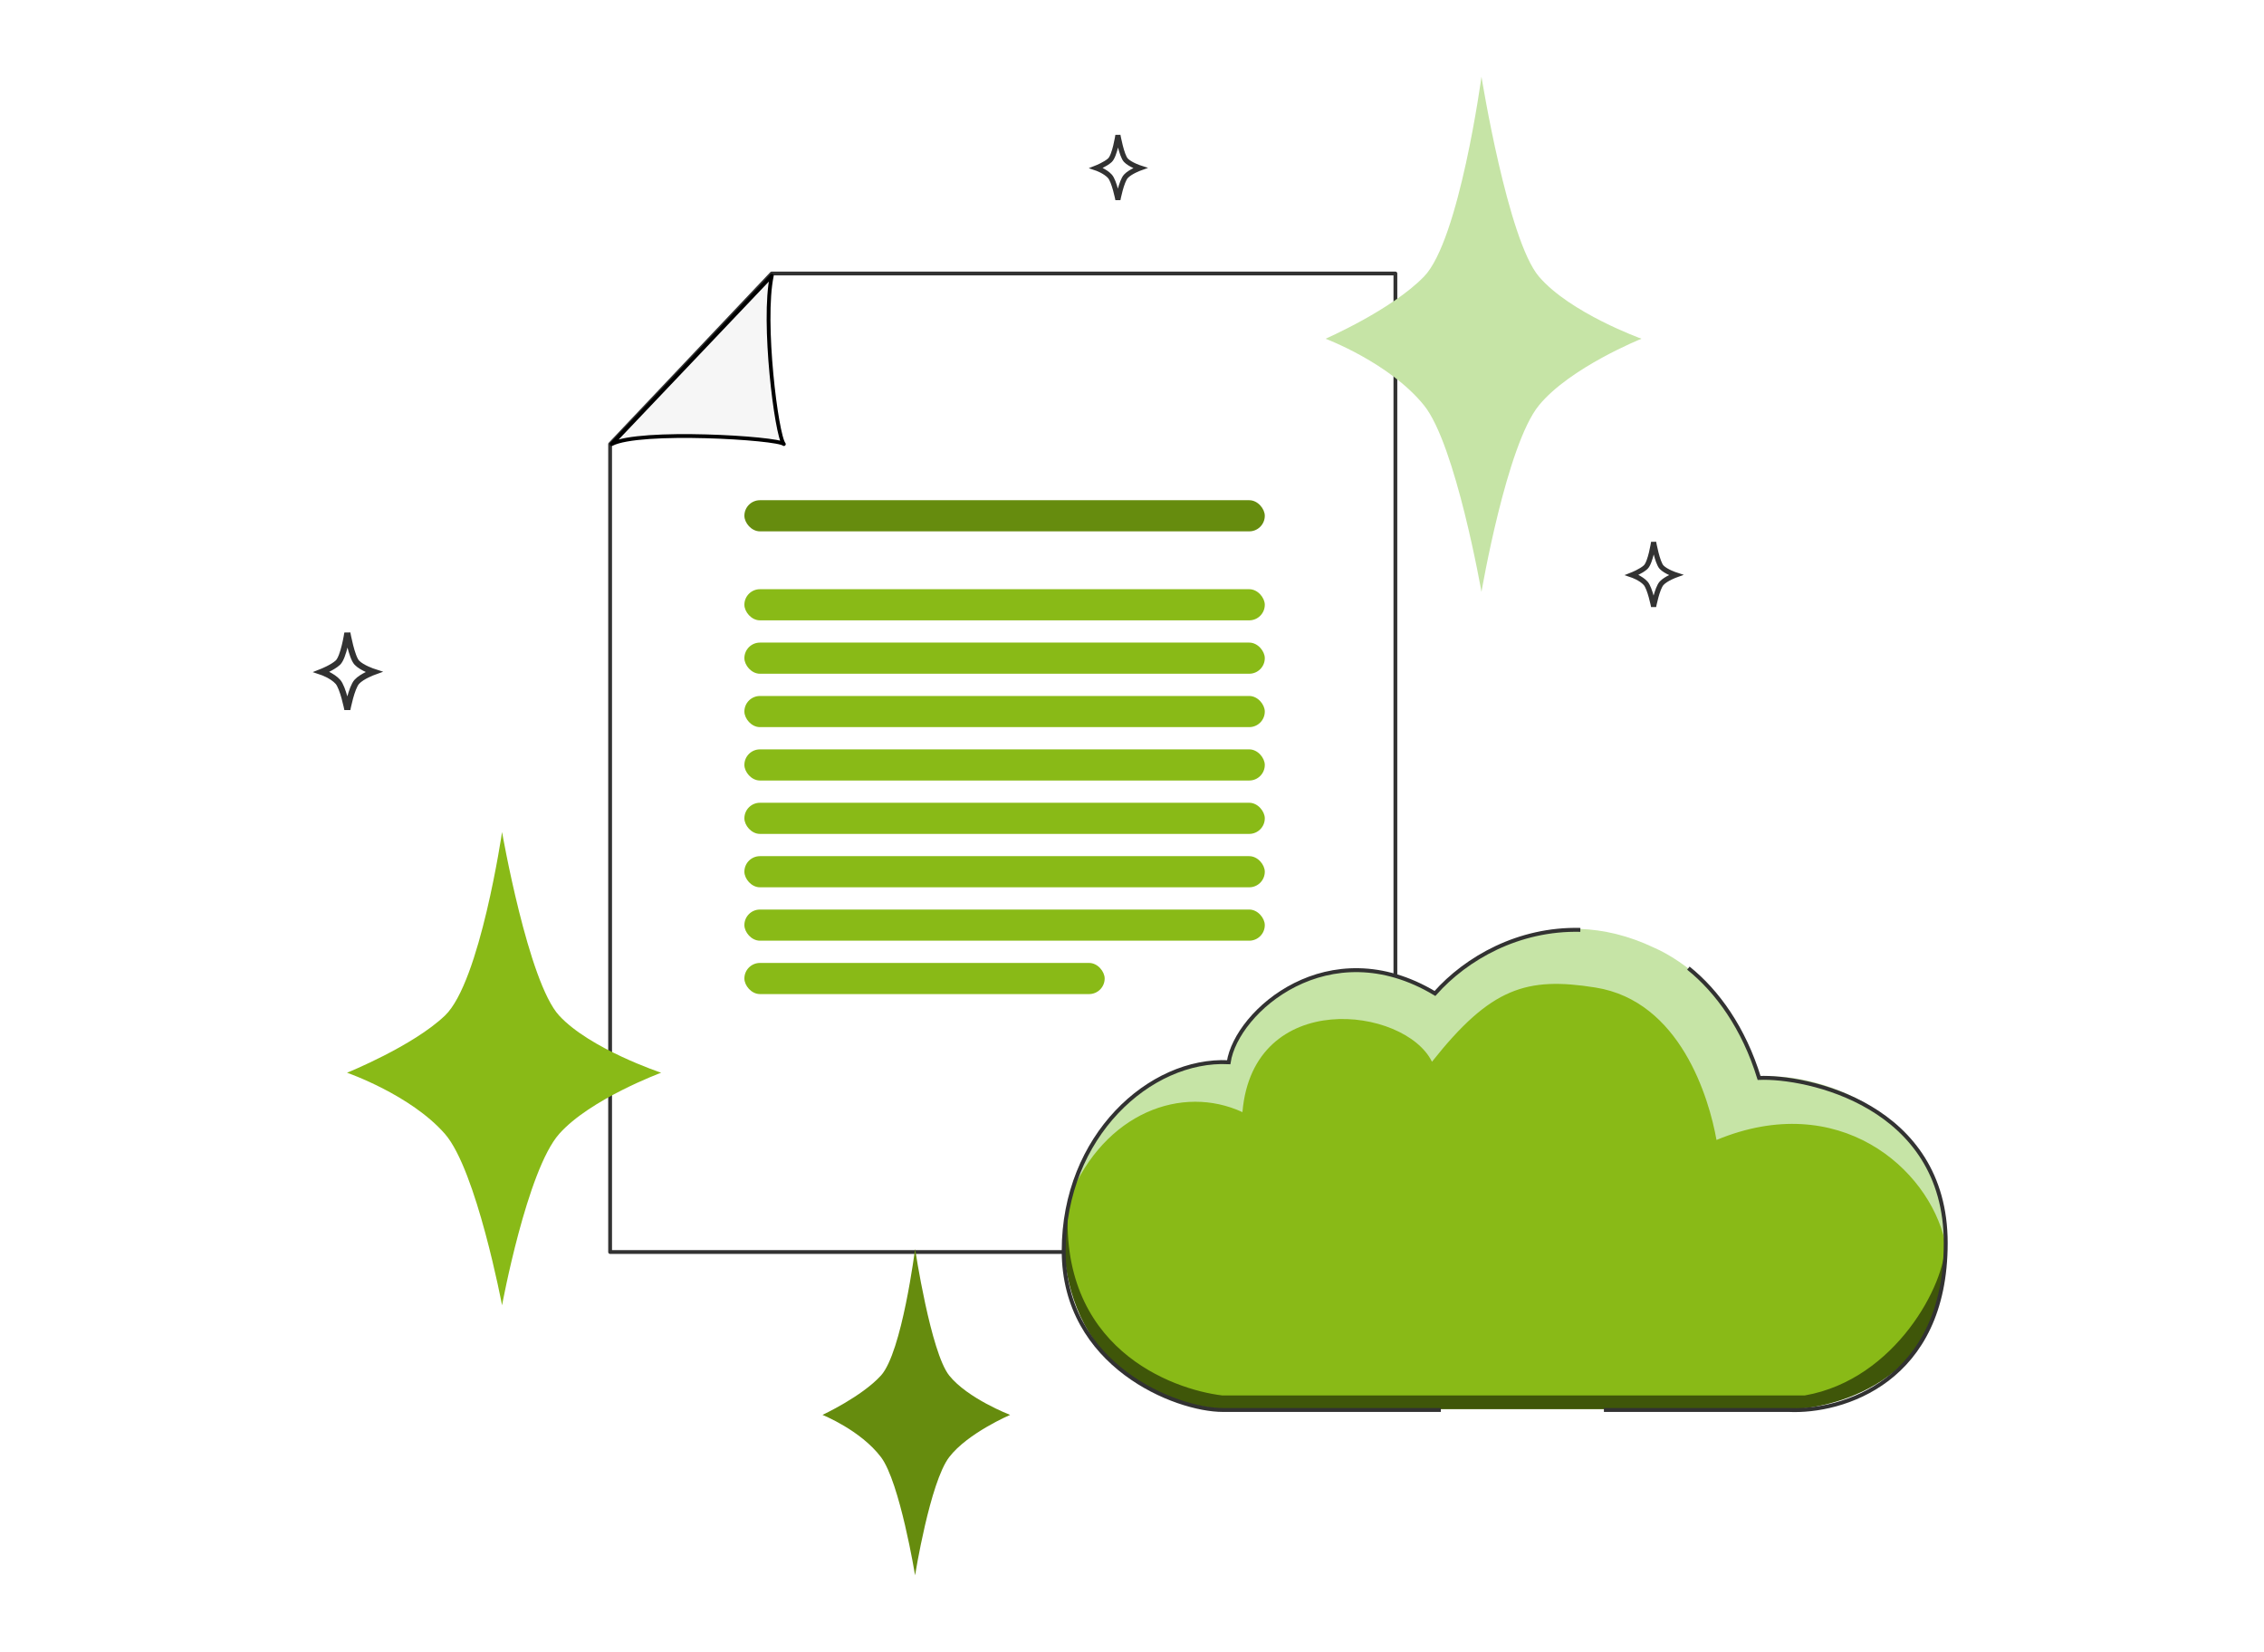
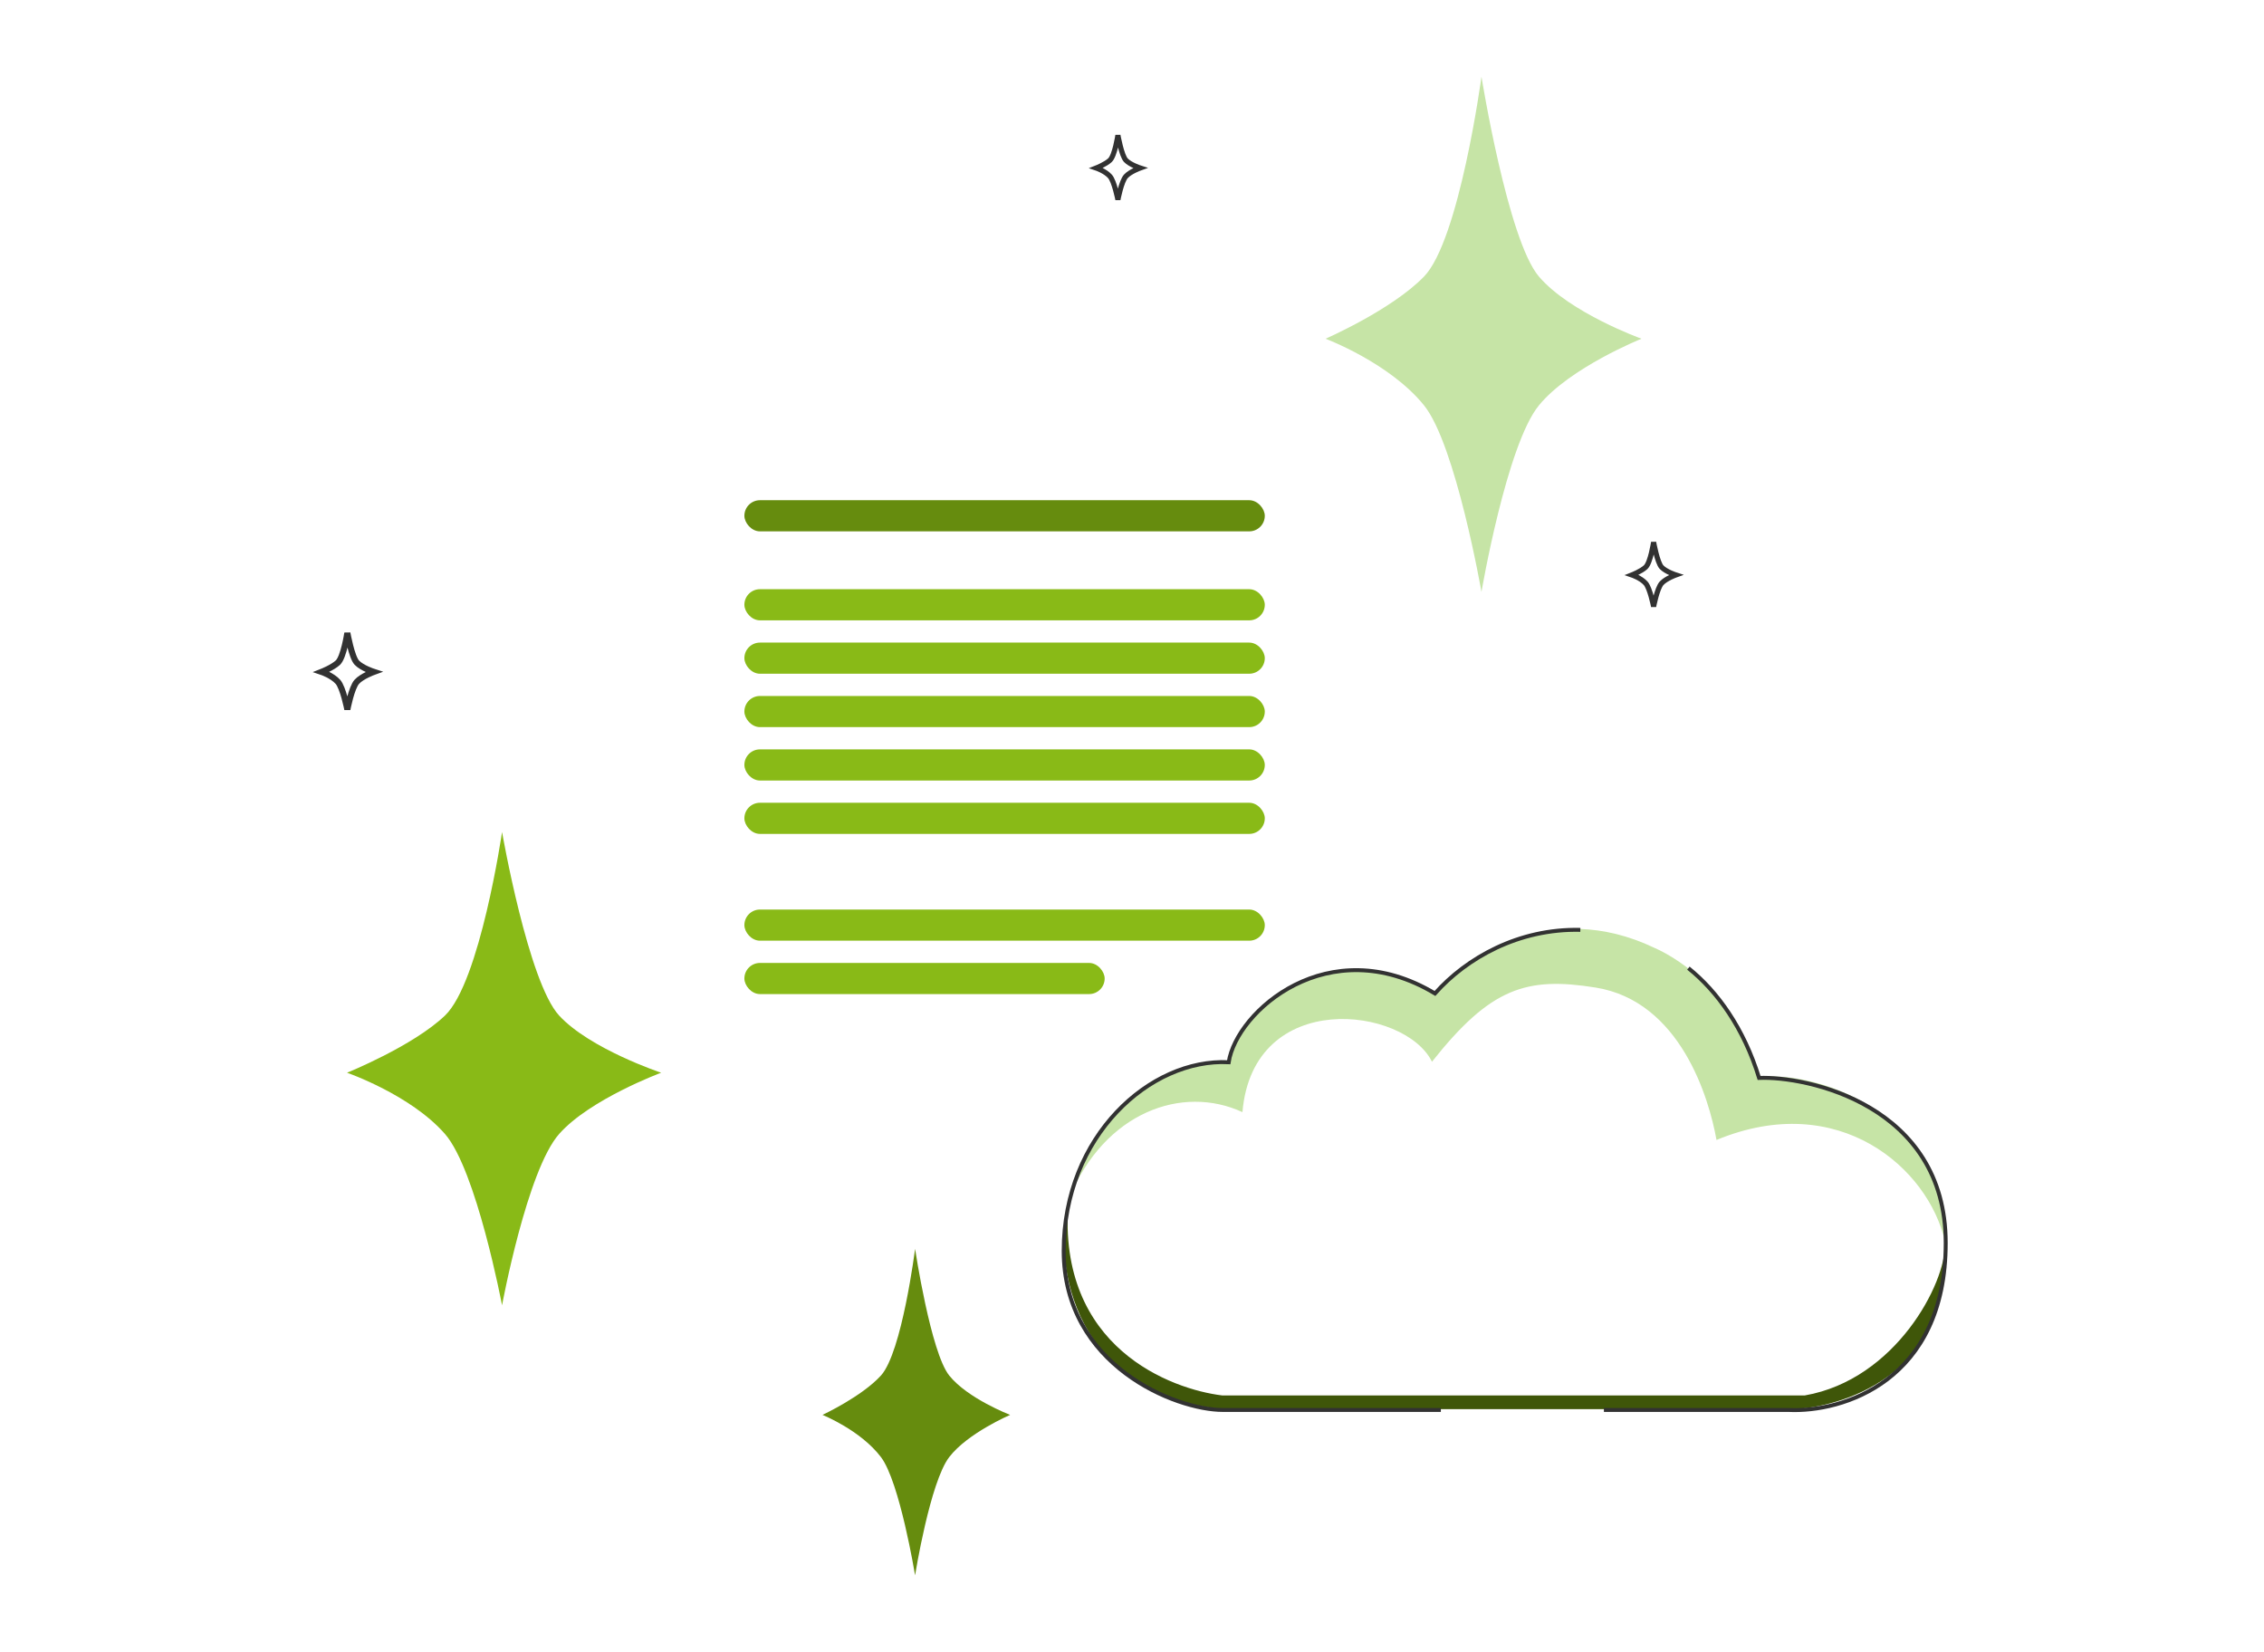
<svg xmlns="http://www.w3.org/2000/svg" width="595" height="434" viewBox="0 0 595 434" fill="none">
-   <path d="M366.723 329.008H160.344L160.344 116.696L202.799 71.875L366.723 71.875V329.008Z" fill="white" stroke="#323232" stroke-linejoin="round" />
-   <path d="M160.758 116.7L202.841 72.442C200.287 84.489 204.065 114.459 206.002 116.7C204.468 115.08 168.013 112.87 160.758 116.7Z" fill="#F6F6F6" stroke="black" stroke-linejoin="round" />
  <rect x="195.63" y="131.446" width="136.77" height="8.184" rx="4.092" fill="#668C0E" />
  <rect x="195.63" y="154.83" width="136.77" height="8.184" rx="4.092" fill="#89BA17" />
  <rect x="195.63" y="196.92" width="136.77" height="8.184" rx="4.092" fill="#89BA17" />
  <rect x="195.63" y="168.86" width="136.77" height="8.184" rx="4.092" fill="#89BA17" />
  <rect x="195.63" y="210.95" width="136.77" height="8.184" rx="4.092" fill="#89BA17" />
  <rect x="195.63" y="239.011" width="136.77" height="8.184" rx="4.092" fill="#89BA17" />
  <rect x="195.63" y="182.89" width="136.77" height="8.184" rx="4.092" fill="#89BA17" />
-   <rect x="195.63" y="224.981" width="136.77" height="8.184" rx="4.092" fill="#89BA17" />
  <rect x="195.63" y="253.041" width="94.687" height="8.184" rx="4.092" fill="#89BA17" />
  <path d="M116.933 266.878C126.183 258.055 131.944 218.63 131.944 218.63C131.944 218.63 138.814 258.075 146.954 266.878C155.099 275.687 173.759 281.889 173.759 281.889C173.759 281.889 155.047 288.832 146.954 297.972C138.499 307.521 131.944 343.003 131.944 343.003C131.944 343.003 125.225 307.454 116.933 297.972C107.934 287.68 91.201 281.889 91.201 281.889C91.201 281.889 108.515 274.909 116.933 266.878Z" fill="#89BA17" />
  <path d="M88.794 174.132C90.33 172.705 91.287 166.332 91.287 166.332C91.287 166.332 92.428 172.708 93.779 174.132C95.132 175.556 98.23 176.558 98.23 176.558C98.23 176.558 95.123 177.681 93.779 179.158C92.375 180.702 91.287 186.438 91.287 186.438C91.287 186.438 90.171 180.691 88.794 179.158C87.3 177.494 84.522 176.558 84.522 176.558C84.522 176.558 87.397 175.43 88.794 174.132Z" stroke="#323232" stroke-width="1.604" />
  <path d="M231.525 361.454C237.05 355.369 240.492 328.18 240.492 328.18C240.492 328.18 244.597 355.383 249.46 361.454C254.325 367.529 265.473 371.806 265.473 371.806C265.473 371.806 254.294 376.595 249.46 382.898C244.408 389.484 240.492 413.954 240.492 413.954C240.492 413.954 236.478 389.437 231.525 382.898C226.149 375.801 216.152 371.806 216.152 371.806C216.152 371.806 226.496 366.992 231.525 361.454Z" fill="#668C0E" />
  <path d="M291.697 42.105C292.99 40.904 293.796 35.539 293.796 35.539C293.796 35.539 294.756 40.907 295.894 42.105C297.032 43.304 299.641 44.148 299.641 44.148C299.641 44.148 297.025 45.093 295.894 46.336C294.712 47.636 293.796 52.465 293.796 52.465C293.796 52.465 292.857 47.627 291.697 46.336C290.44 44.936 288.101 44.148 288.101 44.148C288.101 44.148 290.521 43.198 291.697 42.105Z" stroke="#323232" stroke-width="1.35" />
  <path d="M432.486 149.044C433.778 147.843 434.584 142.478 434.584 142.478C434.584 142.478 435.544 147.846 436.682 149.044C437.82 150.242 440.429 151.086 440.429 151.086C440.429 151.086 437.813 152.031 436.682 153.275C435.5 154.575 434.584 159.403 434.584 159.403C434.584 159.403 433.645 154.565 432.486 153.275C431.228 151.875 428.889 151.086 428.889 151.086C428.889 151.086 431.309 150.136 432.486 149.044Z" stroke="#323232" stroke-width="1.35" />
  <path d="M374.247 72.673C383.55 63.069 389.344 20.152 389.344 20.152C389.344 20.152 396.255 63.09 404.442 72.673C412.634 82.262 431.402 89.013 431.402 89.013C431.402 89.013 412.582 96.571 404.442 106.519C395.937 116.915 389.344 155.538 389.344 155.538C389.344 155.538 382.587 116.841 374.247 106.519C365.196 95.317 348.365 89.013 348.365 89.013C348.365 89.013 365.78 81.414 374.247 72.673Z" fill="#C6E4A6" />
  <g filter="url(#filter0_d_13145_4912)">
-     <path fill-rule="evenodd" clip-rule="evenodd" d="M323.97 369.691C323.932 369.691 323.893 369.691 323.854 369.691C299.551 369.691 279.849 349.521 279.849 324.64C279.849 300.1 299.015 280.142 322.86 279.601C328.514 265.556 342.01 255.671 357.759 255.671C365.143 255.671 372.031 257.844 377.848 261.6C386.796 251.401 399.762 244.989 414.188 244.989C437.773 244.989 457.457 262.128 462.056 284.931C464.494 284.473 467.006 284.234 469.573 284.234C492.53 284.234 511.14 303.364 511.14 326.962C511.14 350.166 493.147 369.05 470.72 369.675L470.733 369.691H323.97L323.97 369.691Z" fill="#89BA17" />
    <path d="M322.927 278.525C301.934 277.782 284.03 297.819 281.011 314.307C290.3 291.762 310.735 284.466 326.526 291.762C329.313 259.019 369.255 264.031 376.337 278.525C391.78 259.019 401.185 256.136 419.298 259.019C441.636 262.574 449.177 288.162 451.112 299.077C483.275 285.748 506.794 306.527 511.141 325.686C511.141 290.504 474.837 280.383 461.91 282.705C457.638 262.084 441.707 251.588 434.741 248.569C407.432 235.564 385.084 251.123 377.266 260.412C349.516 243.227 324.32 265.869 322.927 278.525Z" fill="#C6E4A6" />
    <path d="M321.182 369.807C282.751 366.091 276.52 332.187 280.778 315.351C277.759 353.784 308.023 364.62 321.183 366.207H474.332C498.251 362.027 511.41 336.638 511.139 326.498C512.881 359.473 486.176 368.878 471.894 369.807H321.182Z" fill="#3F5609" />
    <path d="M415.326 243.868C399.092 243.481 385.383 251.284 377.122 260.577C349.244 243.868 324.979 265.223 322.914 278.646C302.264 277.614 279.548 298.058 279.548 328.208C279.548 358.358 308.975 370.026 321.365 370.026H378.671M443.721 253.923C451.341 260.021 458.297 269.713 462.306 282.777C474.697 282.26 511.352 289.797 511.352 326.143C511.352 362.488 484.162 370.714 470.05 370.026H421.521" stroke="#323232" stroke-width="1.033" />
  </g>
  <defs>
    <filter id="filter0_d_13145_4912" x="276.113" y="240.928" width="238.647" height="133.026" filterUnits="userSpaceOnUse" color-interpolation-filters="sRGB">
      <feFlood flood-opacity="0" result="BackgroundImageFix" />
      <feColorMatrix in="SourceAlpha" type="matrix" values="0 0 0 0 0 0 0 0 0 0 0 0 0 0 0 0 0 0 127 0" result="hardAlpha" />
      <feOffset dy="0.482" />
      <feGaussianBlur stdDeviation="1.446" />
      <feComposite in2="hardAlpha" operator="out" />
      <feColorMatrix type="matrix" values="0 0 0 0 0 0 0 0 0 0 0 0 0 0 0 0 0 0 0.25 0" />
      <feBlend mode="normal" in2="BackgroundImageFix" result="effect1_dropShadow_13145_4912" />
      <feBlend mode="normal" in="SourceGraphic" in2="effect1_dropShadow_13145_4912" result="shape" />
    </filter>
  </defs>
</svg>